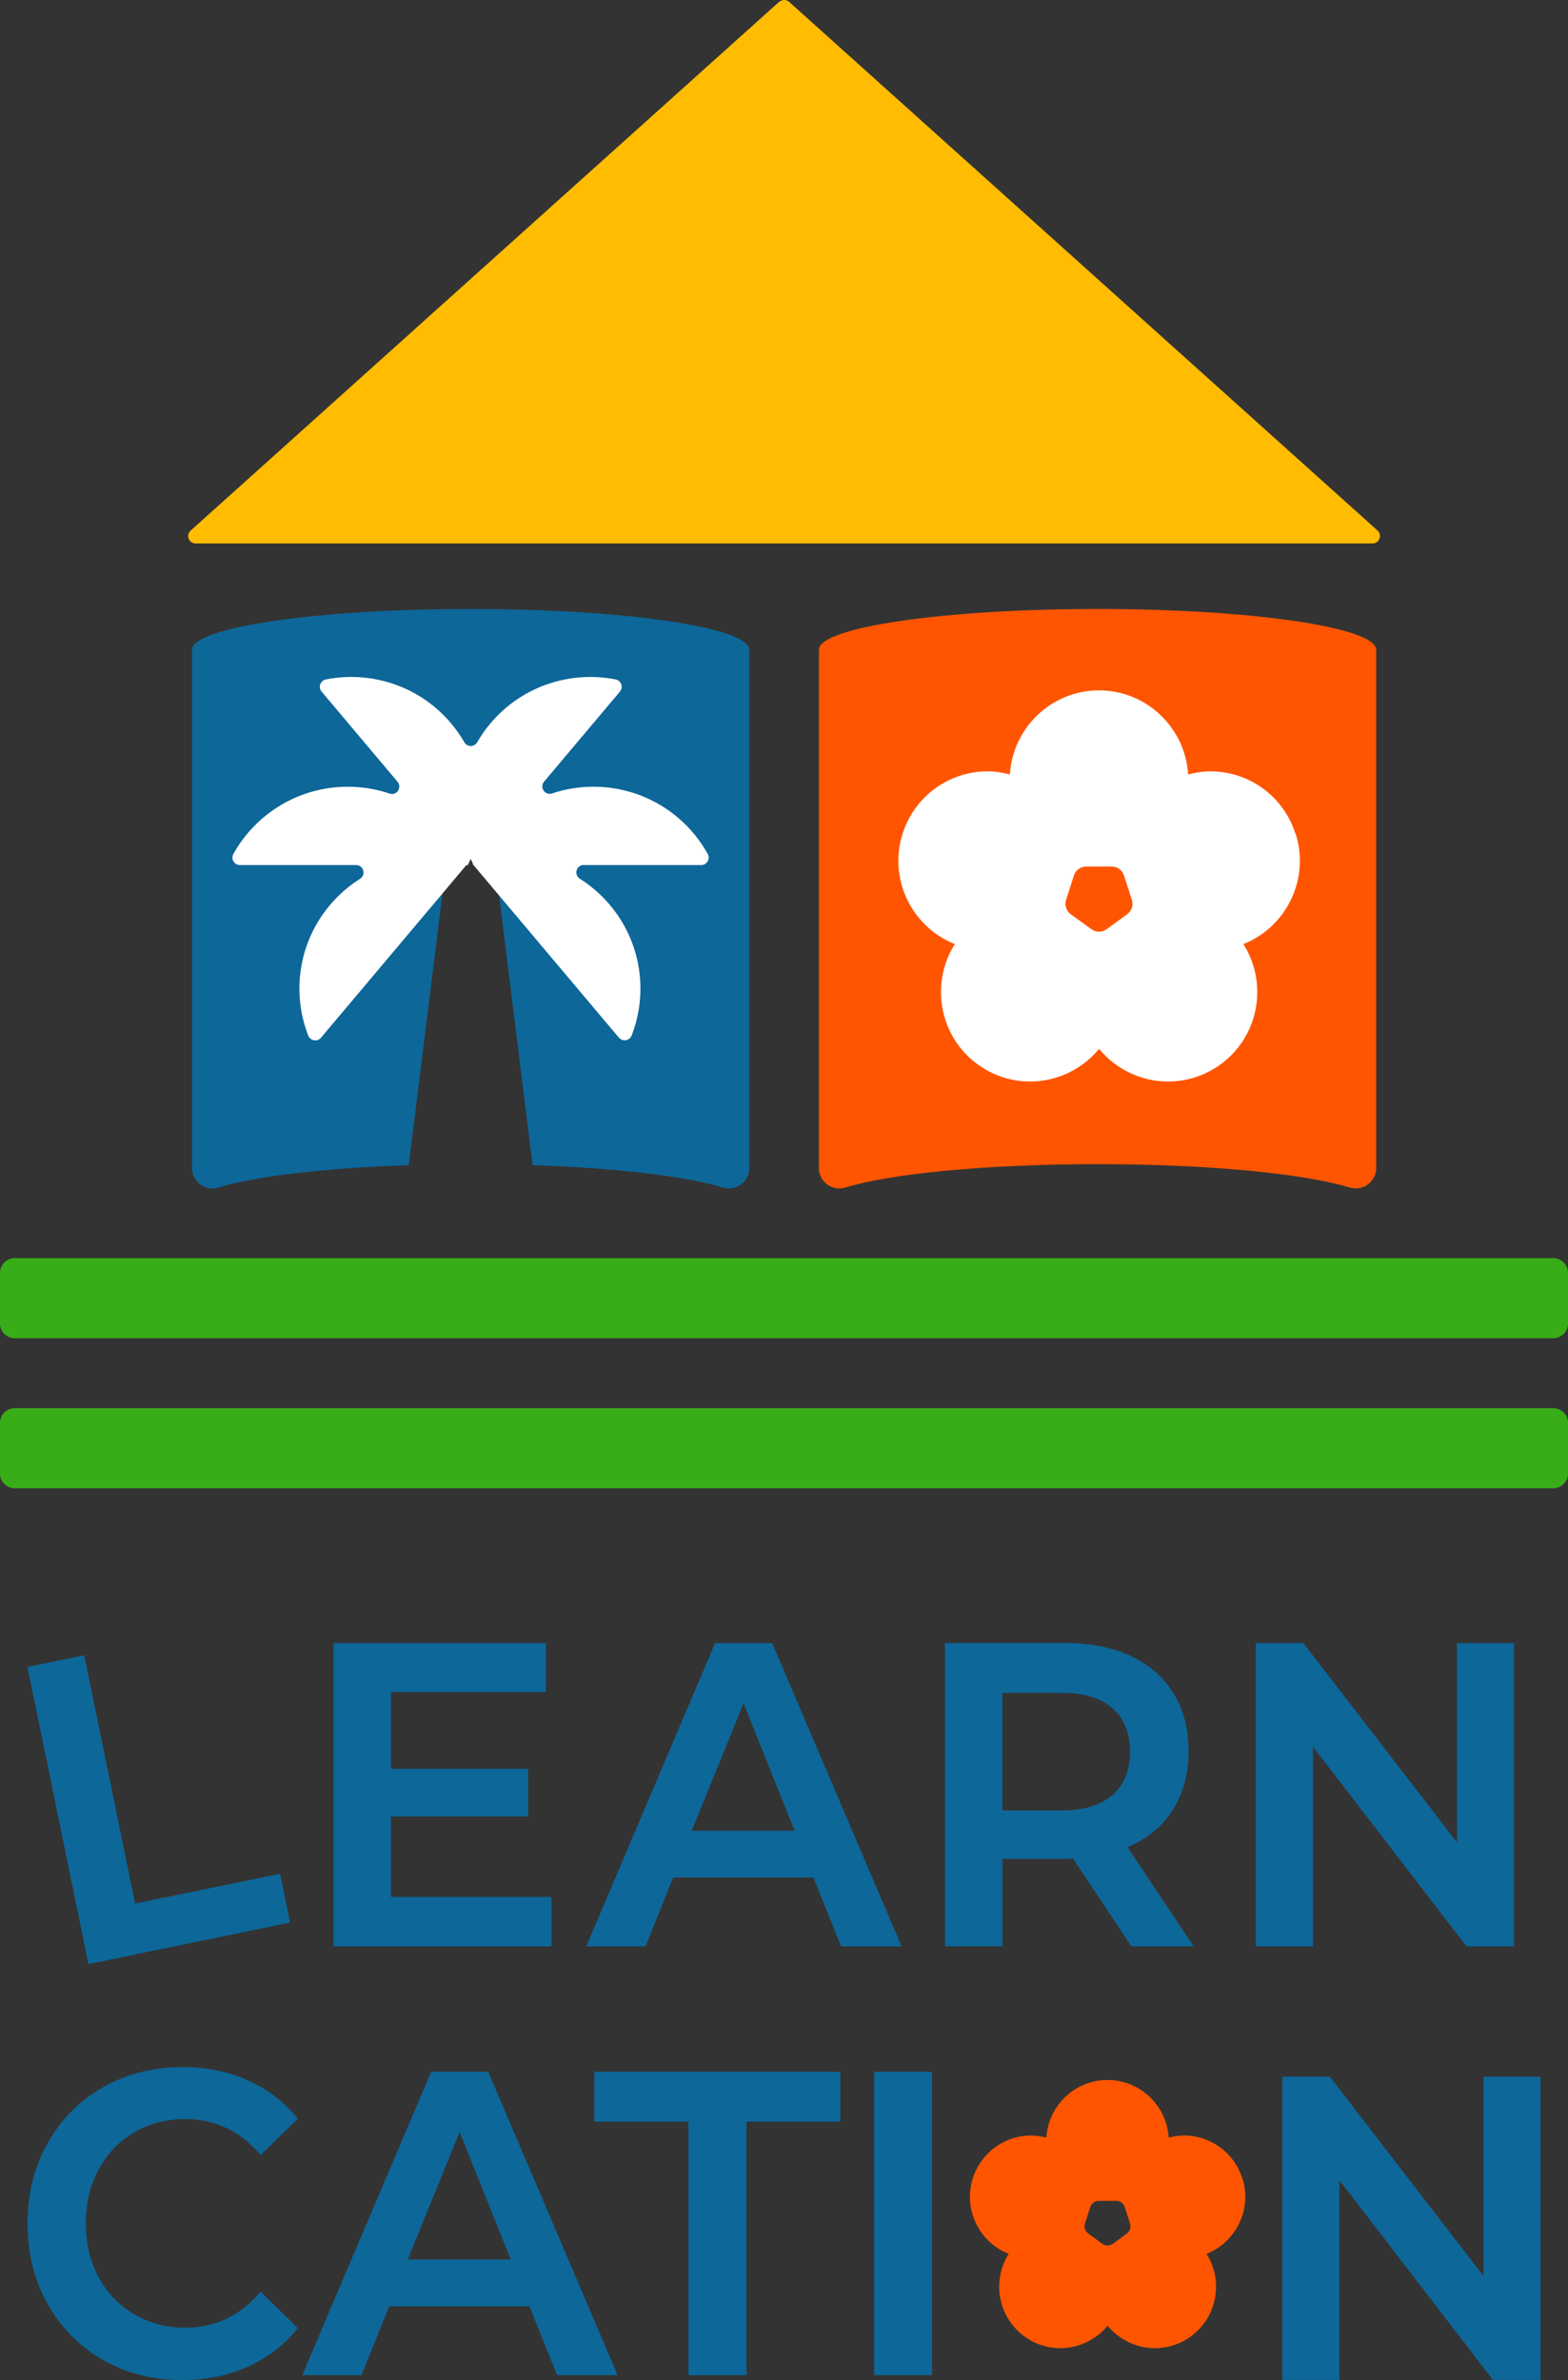
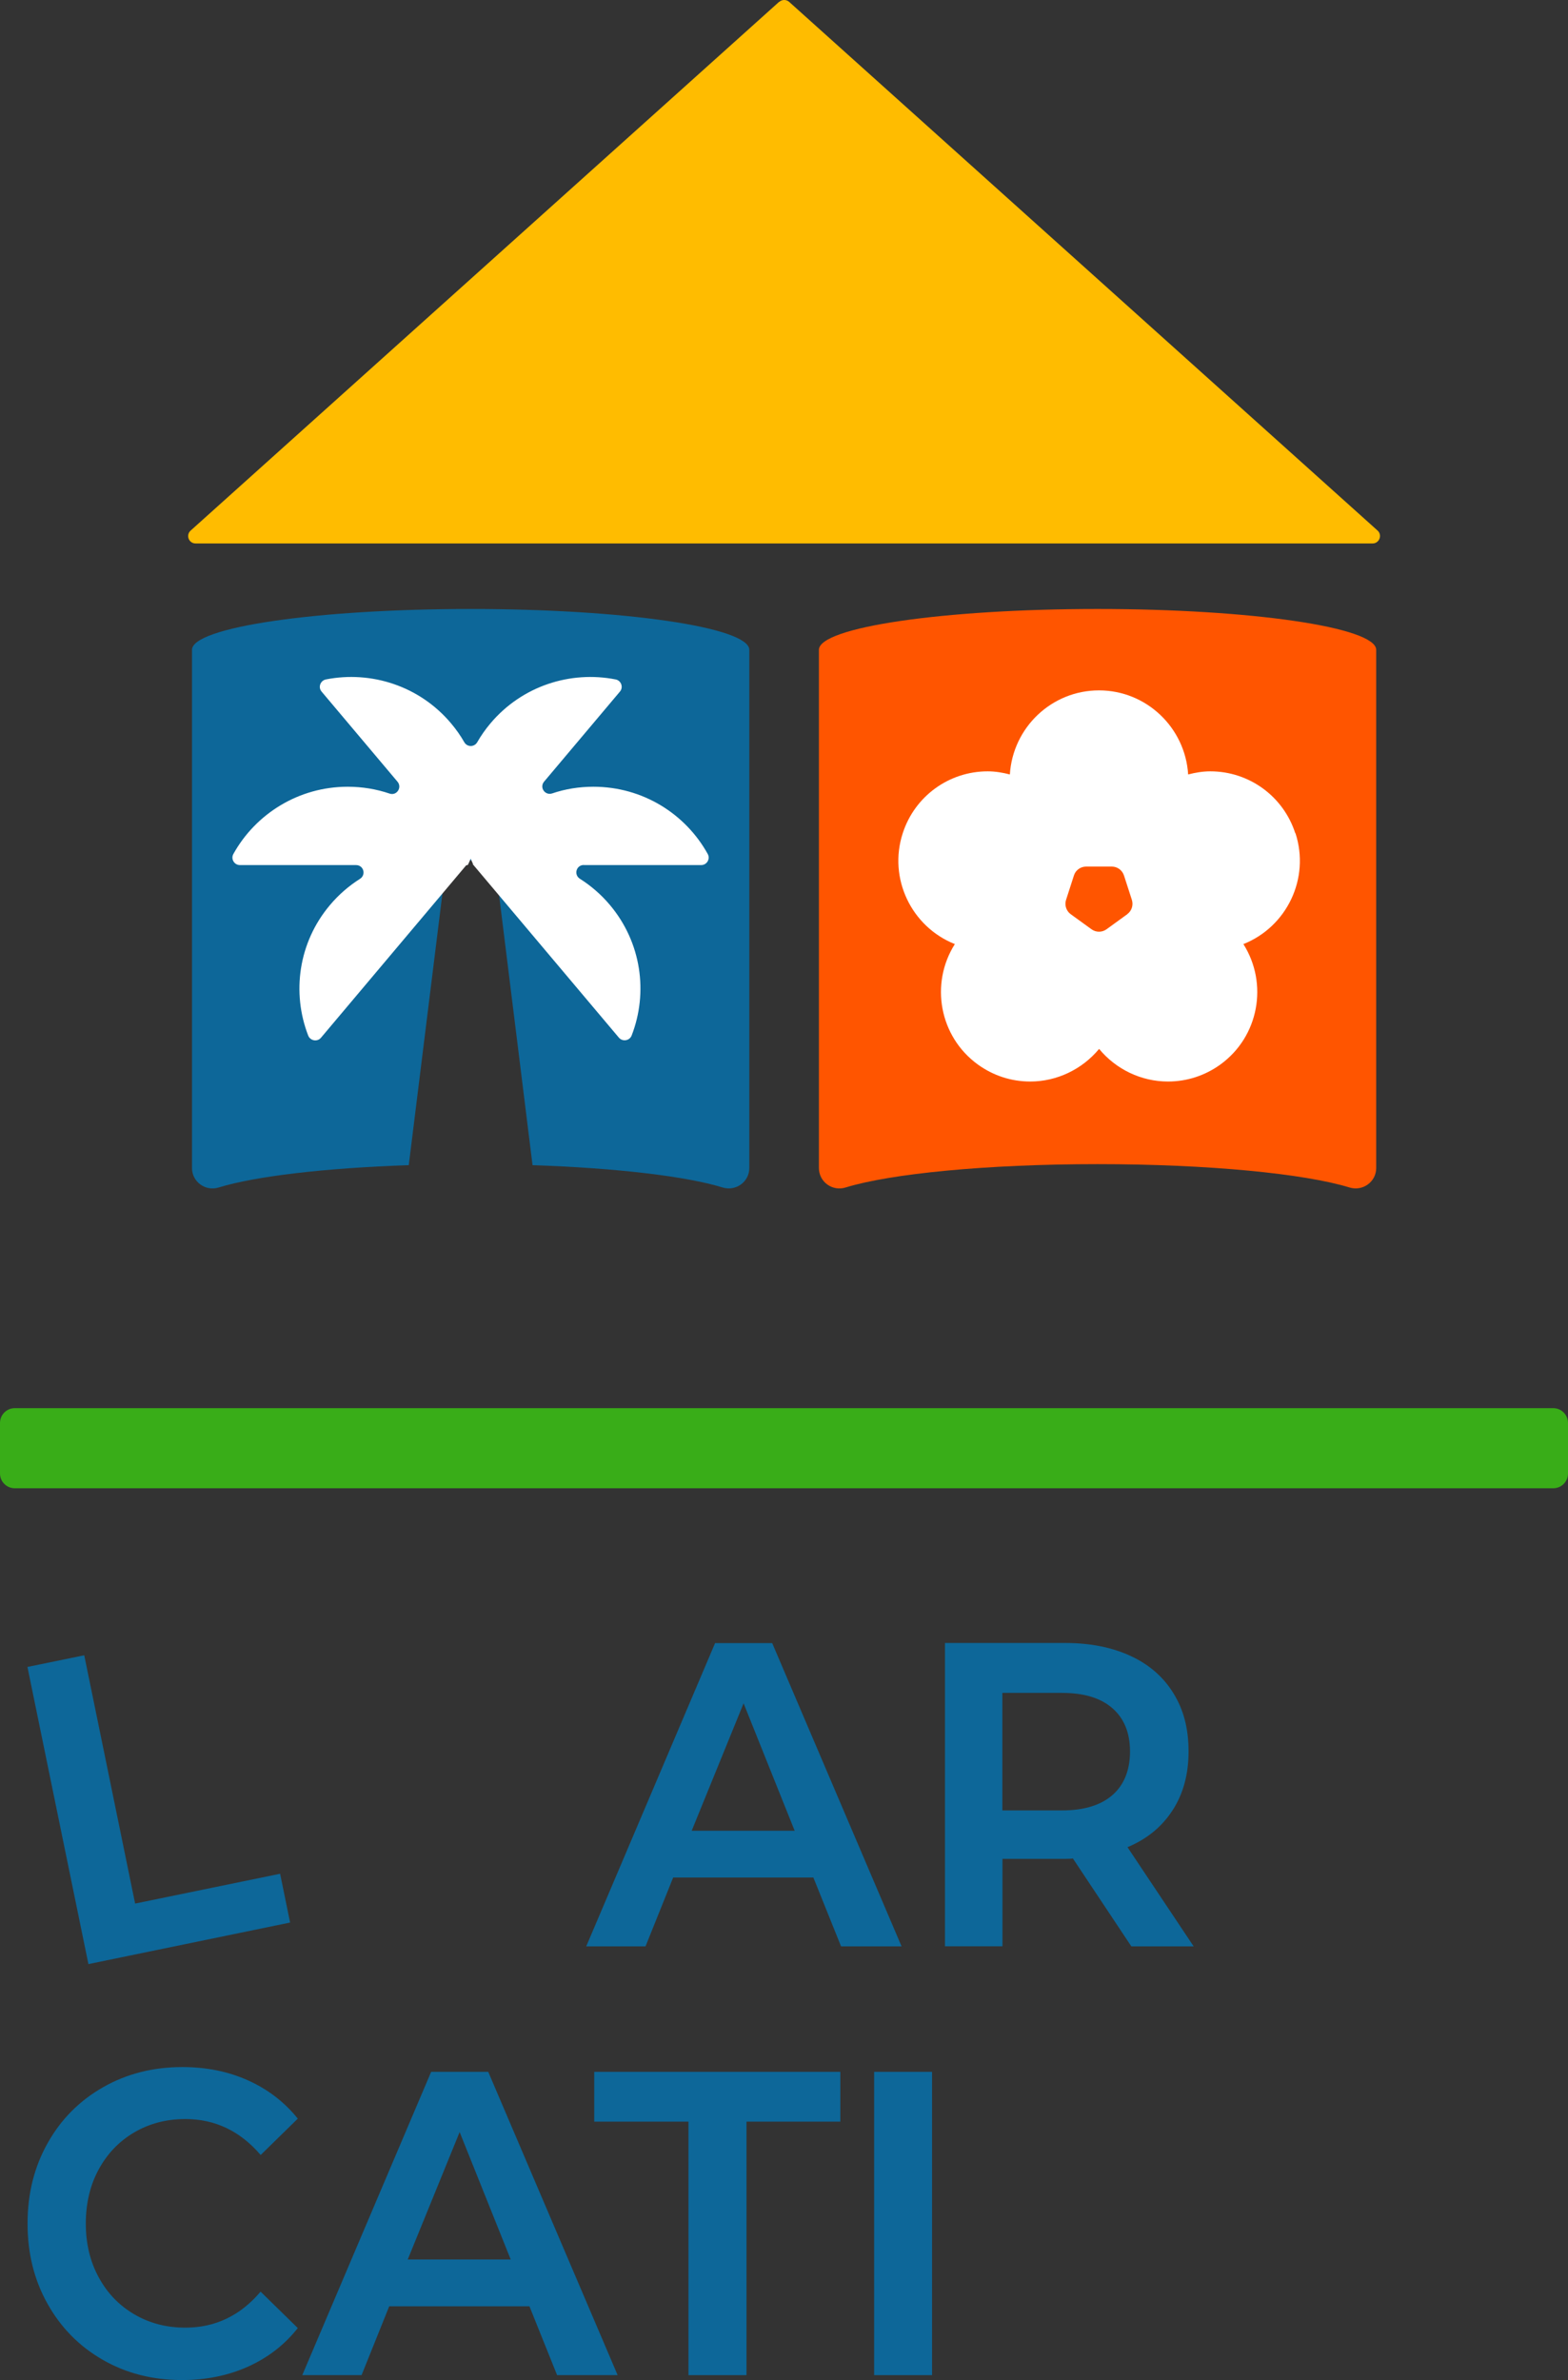
<svg xmlns="http://www.w3.org/2000/svg" width="87" height="132" viewBox="0 0 87 132" fill="none">
  <rect x="0" y="0" width="87" height="132" fill="#333333" stroke="none" />
  <path d="M43.226 0.104L10.579 29.425C10.296 29.679 10.475 30.141 10.856 30.141H76.157C76.532 30.141 76.711 29.673 76.434 29.425L43.786 0.104C43.63 -0.035 43.394 -0.035 43.238 0.104H43.226Z" fill="#FFBC00" />
  <path d="M60.892 33.775C52.356 33.775 45.437 34.787 45.437 36.041V64.778C45.437 65.546 46.181 66.089 46.92 65.858C49.395 65.095 54.722 64.564 60.897 64.564C67.073 64.564 72.393 65.095 74.875 65.858C75.614 66.084 76.358 65.546 76.358 64.778V36.041C76.358 34.792 69.439 33.775 60.903 33.775H60.892Z" fill="#FF5500" />
-   <path d="M86.18 69.777H0.819C0.367 69.777 0 70.145 0 70.598V73.4C0 73.854 0.367 74.221 0.819 74.221H86.18C86.633 74.221 87 73.854 87 73.4V70.598C87 70.145 86.633 69.777 86.18 69.777Z" fill="#39AD18" />
  <path d="M86.18 78.098H0.819C0.367 78.098 0 78.465 0 78.918V81.721C0 82.174 0.367 82.541 0.819 82.541H86.18C86.633 82.541 87 82.174 87 81.721V78.918C87 78.465 86.633 78.098 86.18 78.098Z" fill="#39AD18" />
  <path d="M26.108 33.775C17.573 33.775 10.653 34.787 10.653 36.041V64.778C10.653 65.546 11.398 66.089 12.136 65.858C14.139 65.24 18.006 64.778 22.68 64.621L24.775 47.725H27.453L29.548 64.621C34.217 64.778 38.083 65.24 40.092 65.858C40.831 66.084 41.575 65.546 41.575 64.778V36.041C41.575 34.792 34.655 33.775 26.12 33.775H26.108Z" fill="#0D6799" />
  <path d="M32.399 47.978H38.903C39.22 47.978 39.422 47.638 39.267 47.36C38.032 45.135 35.66 43.633 32.924 43.633C32.122 43.633 31.354 43.76 30.639 44.003C30.241 44.136 29.917 43.673 30.189 43.35L34.396 38.357C34.603 38.114 34.465 37.739 34.153 37.681C31.649 37.19 28.965 38.039 27.211 40.12C26.934 40.449 26.686 40.801 26.478 41.166C26.316 41.443 25.924 41.443 25.762 41.166C25.554 40.801 25.312 40.455 25.029 40.12C23.275 38.034 20.585 37.19 18.087 37.681C17.775 37.745 17.636 38.114 17.844 38.357L22.057 43.356C22.322 43.673 22.011 44.147 21.619 44.014C20.891 43.766 20.106 43.633 19.293 43.633C16.563 43.633 14.185 45.141 12.95 47.36C12.794 47.638 12.996 47.978 13.314 47.978H19.754C20.176 47.978 20.326 48.516 19.974 48.741C19.362 49.128 18.796 49.614 18.306 50.197C16.551 52.278 16.182 55.063 17.1 57.432C17.215 57.727 17.608 57.796 17.809 57.554L25.872 47.984H25.935C25.935 47.984 25.918 47.955 25.912 47.938L25.953 47.984C26.01 47.869 26.062 47.747 26.114 47.626C26.155 47.724 26.201 47.822 26.247 47.921C26.241 47.921 26.235 47.921 26.224 47.921L34.338 57.548C34.546 57.791 34.938 57.721 35.048 57.426C35.966 55.057 35.596 52.278 33.842 50.192C33.351 49.608 32.786 49.123 32.174 48.736C31.822 48.51 31.972 47.973 32.393 47.973L32.399 47.978Z" fill="white" />
-   <path d="M71.868 46.212C71.205 44.16 69.306 42.779 67.153 42.779C66.738 42.779 66.328 42.848 65.924 42.952C65.763 40.358 63.61 38.289 60.978 38.289C58.346 38.289 56.194 40.352 56.032 42.952C55.628 42.848 55.219 42.779 54.803 42.779C52.651 42.779 50.752 44.16 50.088 46.212C49.274 48.714 50.567 51.401 52.979 52.36C51.589 54.556 52.12 57.486 54.249 59.034C55.103 59.653 56.107 59.982 57.163 59.982C58.641 59.982 60.043 59.306 60.984 58.173C61.919 59.306 63.321 59.982 64.805 59.982C65.855 59.982 66.865 59.653 67.719 59.034C69.848 57.486 70.379 54.556 68.989 52.36C71.401 51.401 72.694 48.719 71.88 46.212H71.868ZM62.548 50.702L61.394 51.539C61.146 51.718 60.811 51.718 60.563 51.539L59.408 50.702C59.16 50.522 59.056 50.199 59.149 49.91L59.587 48.552C59.68 48.257 59.957 48.061 60.263 48.061H61.688C61.994 48.061 62.265 48.257 62.363 48.552L62.802 49.91C62.894 50.205 62.79 50.522 62.542 50.702H62.548Z" fill="white" />
+   <path d="M71.868 46.212C71.205 44.16 69.306 42.779 67.153 42.779C66.738 42.779 66.328 42.848 65.924 42.952C65.763 40.358 63.61 38.289 60.978 38.289C58.346 38.289 56.194 40.352 56.032 42.952C55.628 42.848 55.219 42.779 54.803 42.779C52.651 42.779 50.752 44.16 50.088 46.212C49.274 48.714 50.567 51.401 52.979 52.36C51.589 54.556 52.12 57.486 54.249 59.034C55.103 59.653 56.107 59.982 57.163 59.982C58.641 59.982 60.043 59.306 60.984 58.173C61.919 59.306 63.321 59.982 64.805 59.982C65.855 59.982 66.865 59.653 67.719 59.034C69.848 57.486 70.379 54.556 68.989 52.36C71.401 51.401 72.694 48.719 71.88 46.212H71.868ZM62.548 50.702L61.394 51.539C61.146 51.718 60.811 51.718 60.563 51.539L59.408 50.702C59.16 50.522 59.056 50.199 59.149 49.91L59.587 48.552C59.68 48.257 59.957 48.061 60.263 48.061H61.688C61.994 48.061 62.265 48.257 62.363 48.552L62.802 49.91C62.894 50.205 62.79 50.522 62.542 50.702H62.548" fill="white" />
  <path d="M7.439 118.27C8.281 117.773 9.228 117.524 10.284 117.524C11.935 117.524 13.326 118.189 14.463 119.518L16.523 117.501C15.773 116.571 14.849 115.866 13.752 115.375C12.656 114.883 11.444 114.641 10.117 114.641C8.501 114.641 7.035 115.01 5.725 115.756C4.415 116.501 3.382 117.536 2.643 118.859C1.898 120.182 1.529 121.667 1.529 123.32C1.529 124.973 1.898 126.458 2.643 127.781C3.387 129.104 4.409 130.139 5.713 130.884C7.018 131.63 8.478 131.999 10.094 131.999C11.438 131.999 12.662 131.751 13.764 131.254C14.866 130.757 15.79 130.046 16.523 129.116L14.468 127.105C14.468 127.105 14.457 127.105 14.451 127.105C13.331 128.428 11.94 129.093 10.284 129.093C9.228 129.093 8.281 128.844 7.439 128.347C6.596 127.85 5.944 127.169 5.471 126.29C4.998 125.418 4.761 124.43 4.761 123.32C4.761 122.211 4.998 121.199 5.471 120.327C5.944 119.454 6.596 118.767 7.439 118.27Z" fill="#0D6799" />
  <path d="M23.922 114.906L16.771 131.728H20.061L21.596 127.908H29.376L30.911 131.728H34.27L27.09 114.906H23.922ZM22.623 125.313L25.503 118.246L28.337 125.313H22.623Z" fill="#0D6799" />
  <path d="M32.971 117.668H38.199V131.728H41.42V117.668H46.625V114.906H32.971V117.668Z" fill="#0D6799" />
  <path d="M51.715 114.906H48.501V131.728H51.715V114.906Z" fill="#0D6799" />
  <path d="M16.096 106.625L15.542 103.92L7.497 105.573L4.674 91.803L1.523 92.45L4.906 108.93L16.096 106.625Z" fill="#0D6799" />
-   <path d="M30.599 105.209H21.694V100.743H29.301V98.096H21.694V93.843H30.288V91.127H18.503V107.948H30.599V105.209Z" fill="#0D6799" />
  <path d="M42.845 91.127H39.677L32.526 107.948H35.816L37.351 104.129H45.13L46.666 107.948H50.024L42.845 91.127ZM38.378 101.534L41.258 94.467L44.092 101.534H38.378Z" fill="#0D6799" />
  <path d="M55.616 103.094H59.096C59.287 103.094 59.431 103.089 59.529 103.071L62.773 107.948H66.23L62.559 102.447C63.633 101.996 64.464 101.32 65.058 100.402C65.653 99.489 65.947 98.396 65.947 97.131C65.947 95.865 65.67 94.825 65.116 93.924C64.562 93.016 63.771 92.323 62.738 91.843C61.705 91.364 60.493 91.121 59.102 91.121H52.431V107.943H55.622V103.089L55.616 103.094ZM55.616 93.889H58.929C60.147 93.889 61.076 94.172 61.728 94.744C62.374 95.311 62.698 96.108 62.698 97.137C62.698 98.165 62.374 98.986 61.728 99.552C61.082 100.118 60.147 100.407 58.929 100.407H55.616V93.895V93.889Z" fill="#0D6799" />
-   <path d="M72.849 96.871L81.367 107.948H84.01V91.127H80.842V102.181L72.318 91.127H69.681V107.948H72.849V96.871Z" fill="#0D6799" />
-   <path d="M68.919 120.789C68.463 119.379 67.164 118.437 65.687 118.437C65.404 118.437 65.121 118.484 64.844 118.553C64.734 116.773 63.257 115.357 61.451 115.357C59.644 115.357 58.167 116.773 58.057 118.553C57.78 118.484 57.497 118.437 57.215 118.437C55.737 118.437 54.439 119.385 53.983 120.789C53.423 122.506 54.312 124.349 55.968 125.002C55.016 126.504 55.379 128.515 56.84 129.579C57.422 130.006 58.115 130.231 58.836 130.231C59.852 130.231 60.81 129.769 61.456 128.989C62.097 129.763 63.061 130.231 64.077 130.231C64.798 130.231 65.49 130.006 66.073 129.579C67.533 128.515 67.897 126.504 66.945 125.002C68.596 124.343 69.484 122.506 68.93 120.789H68.919ZM62.53 123.869L61.739 124.447C61.572 124.568 61.341 124.568 61.168 124.447L60.377 123.869C60.21 123.748 60.135 123.528 60.199 123.326L60.498 122.396C60.562 122.193 60.752 122.061 60.96 122.061H61.941C62.149 122.061 62.34 122.193 62.403 122.396L62.703 123.326C62.767 123.528 62.697 123.748 62.524 123.869H62.53Z" fill="#FF5500" />
-   <path d="M74.315 120.916L82.833 131.993H85.476V115.172H82.308V126.226L73.784 115.172H71.147V131.993H74.315V120.916Z" fill="#0D6799" />
</svg>